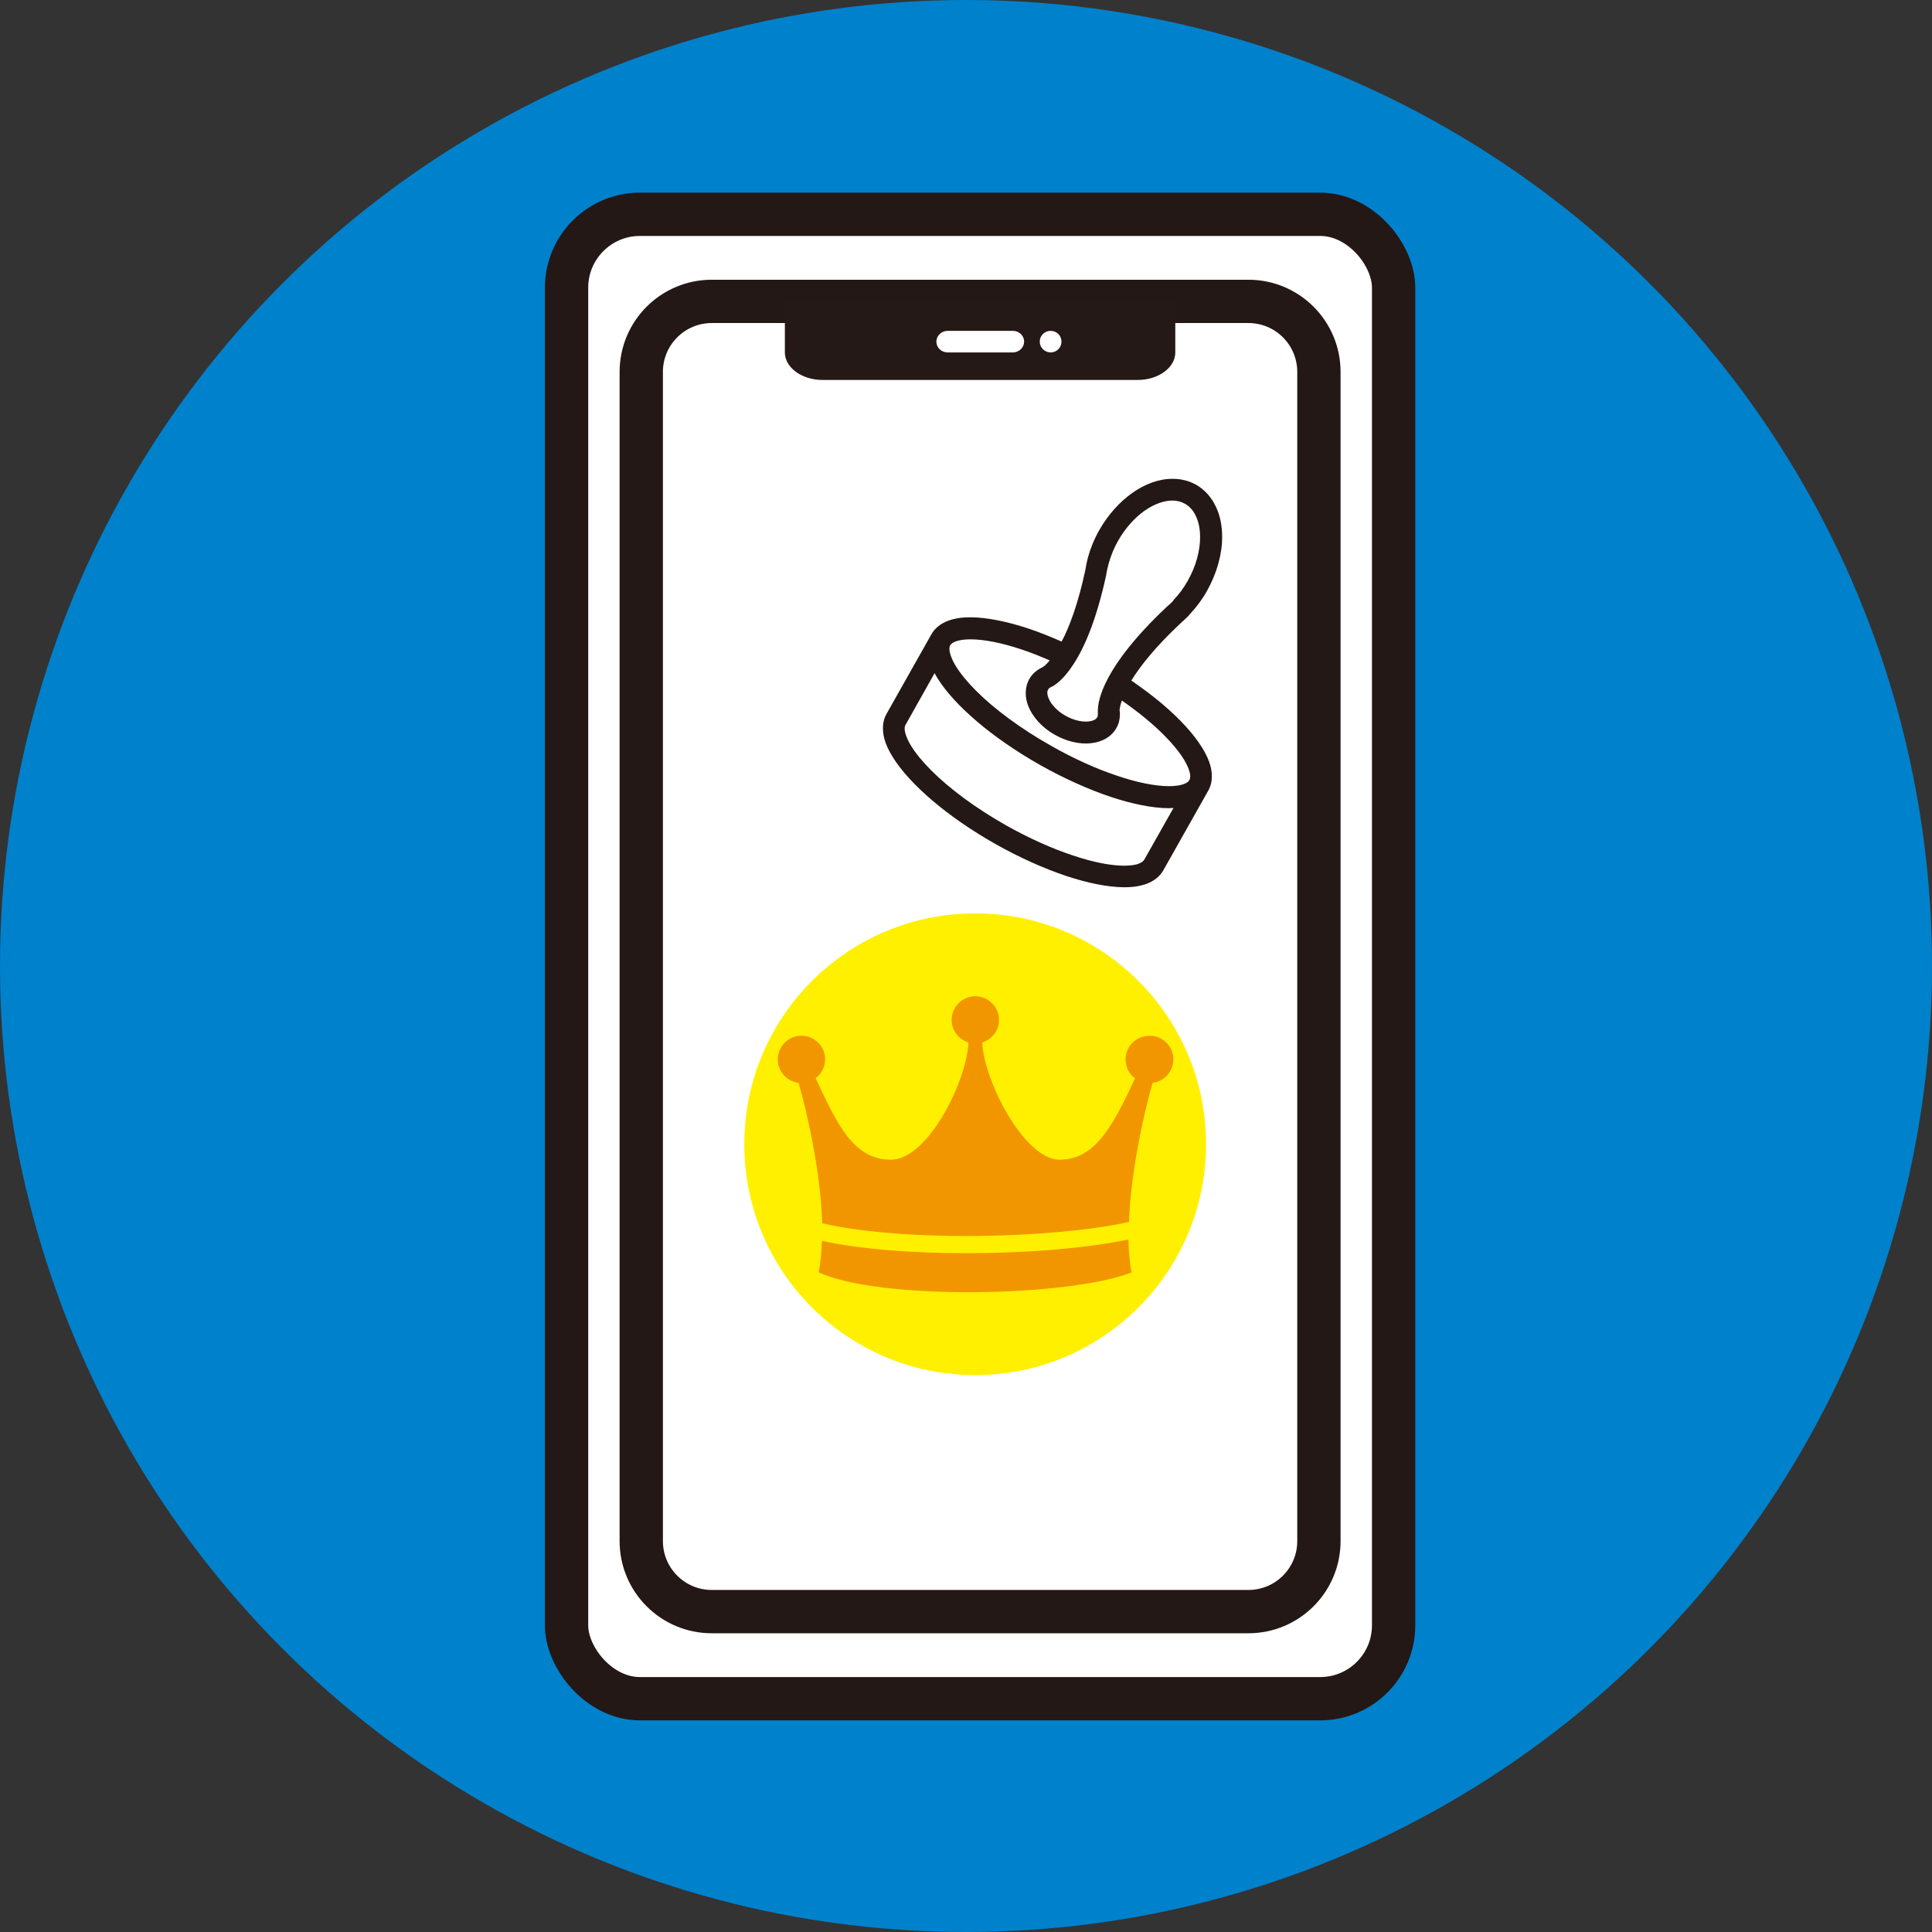
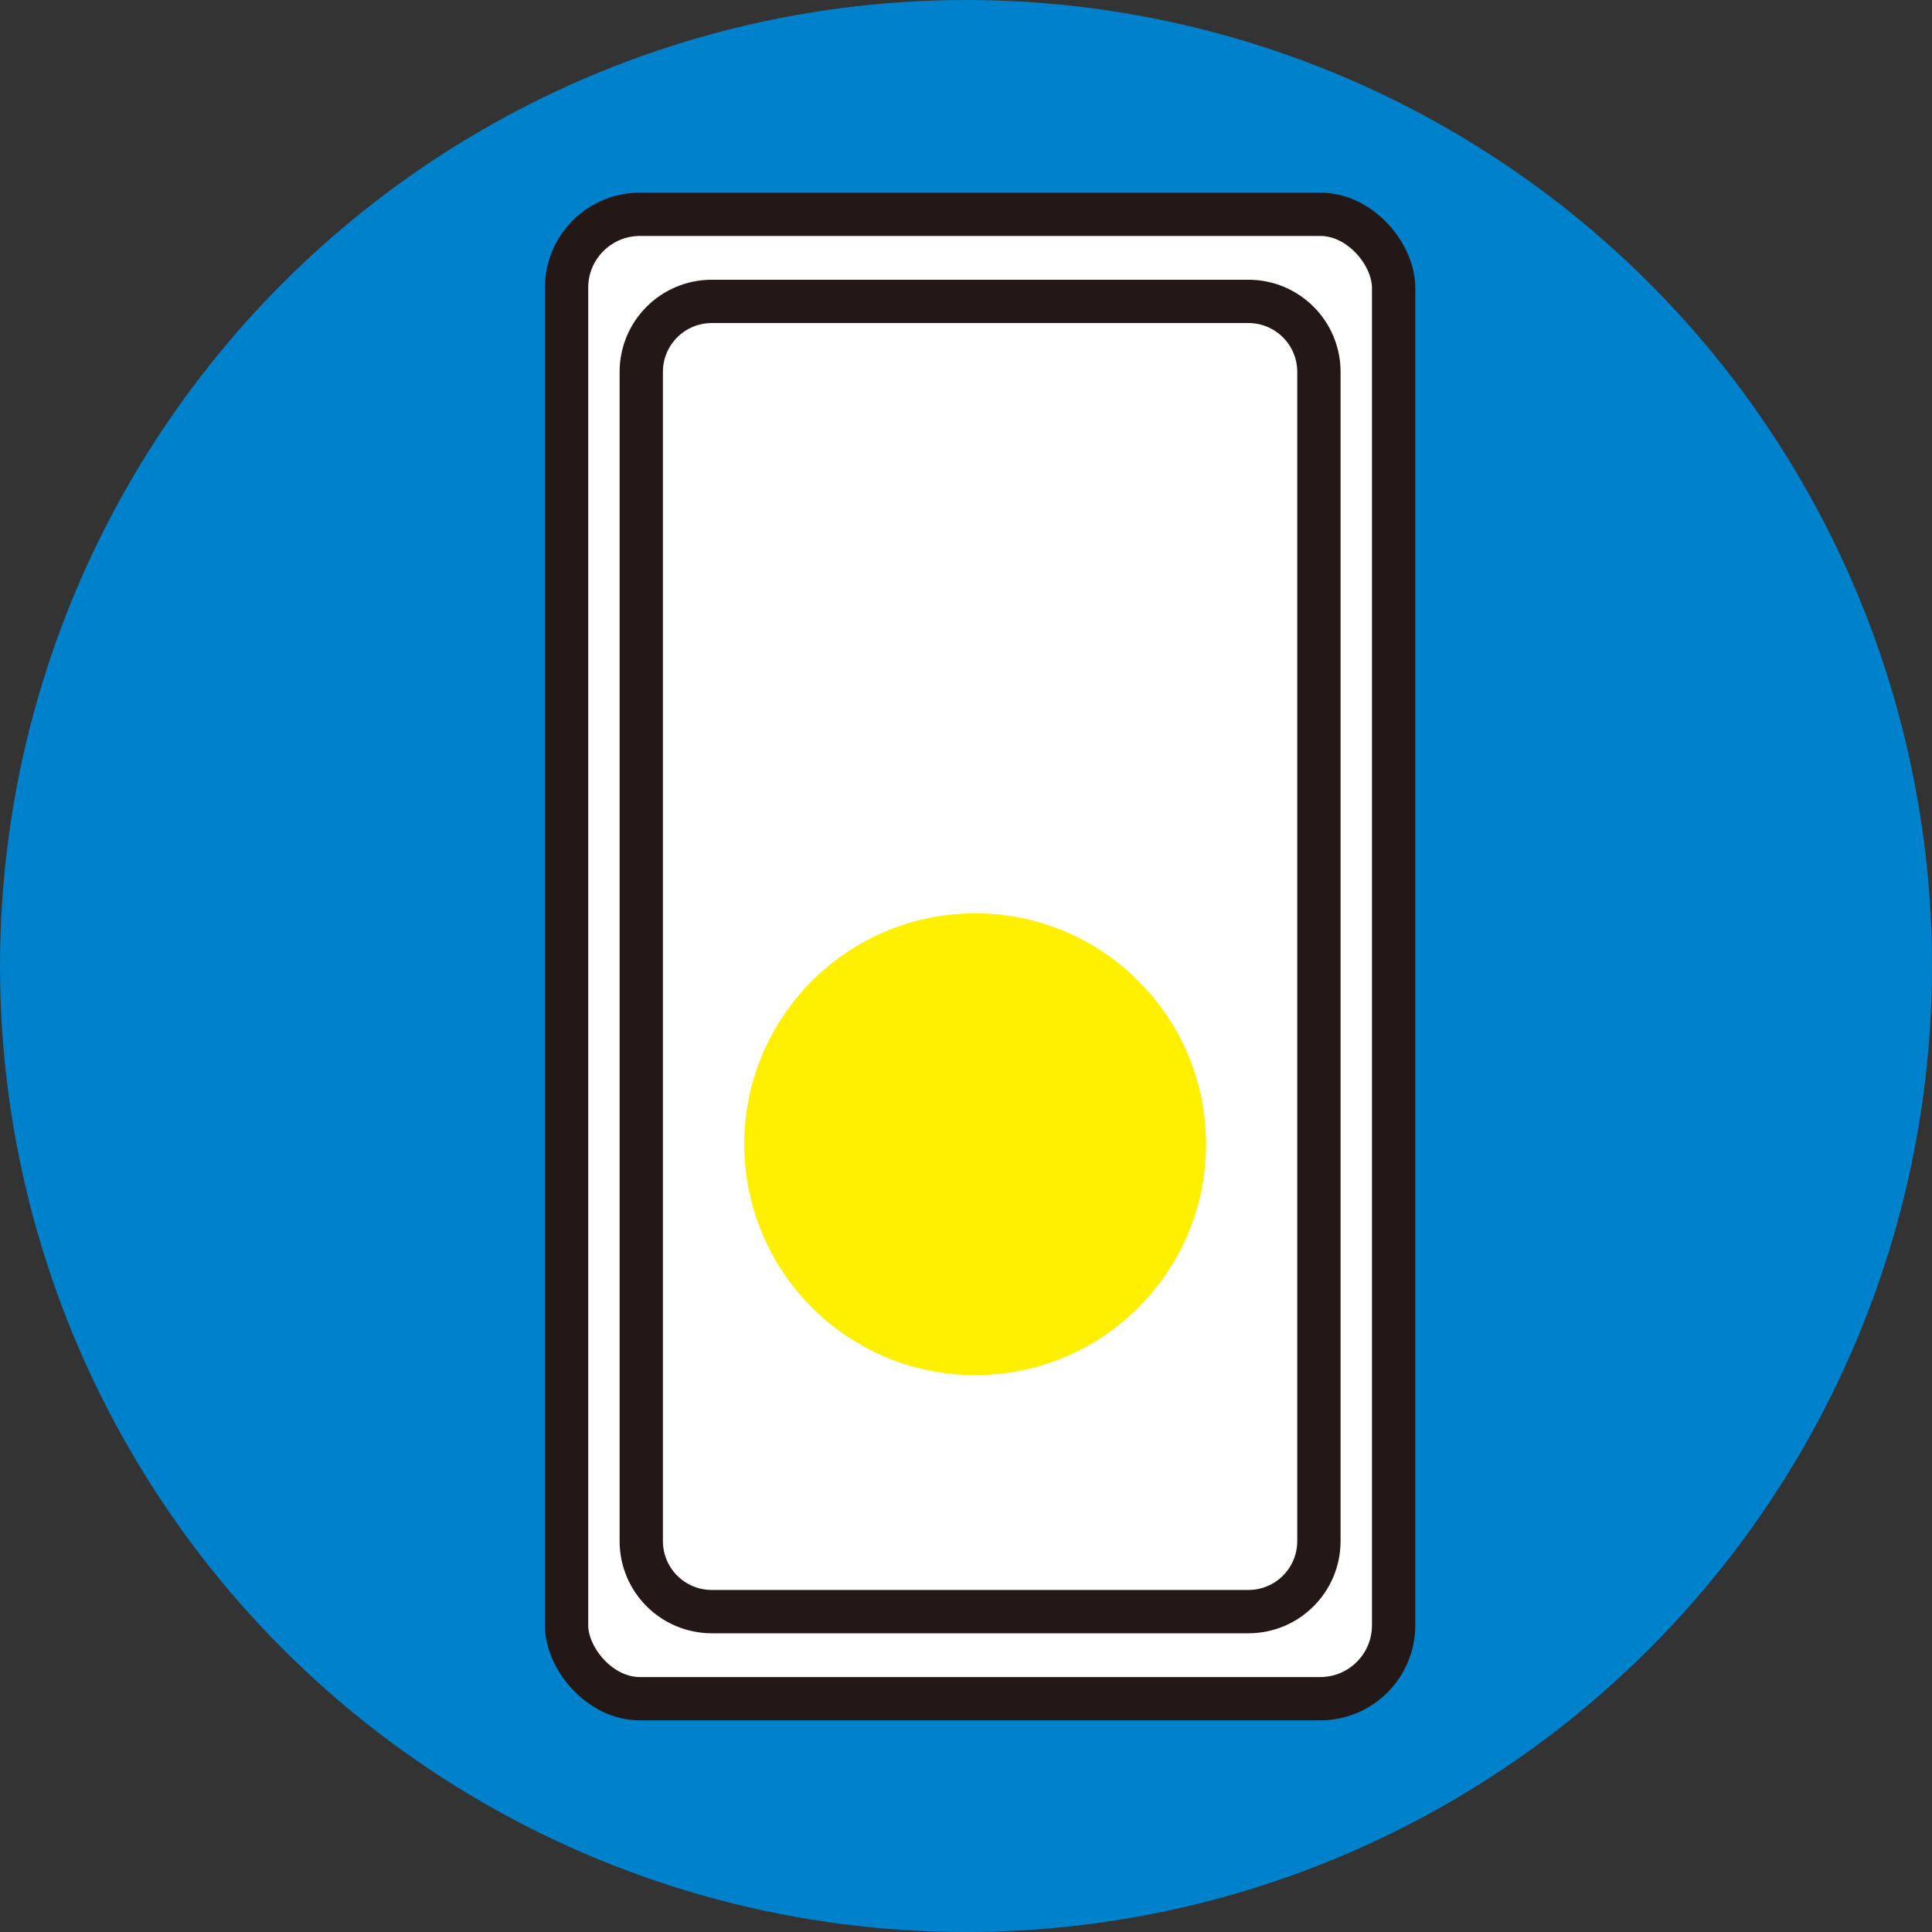
<svg xmlns="http://www.w3.org/2000/svg" id="_レイヤー_2" data-name="レイヤー 2" viewBox="0 0 120 120">
  <rect x="0" y="0" width="120" height="120" fill="#333333" stroke="none" />
  <defs>
    <style>
      .cls-1 {
        fill: none;
        stroke: #231815;
        stroke-linecap: round;
        stroke-linejoin: round;
        stroke-width: 2.69px;
      }

      .cls-2 {
        fill: #f29600;
      }

      .cls-3 {
        fill: #fff000;
      }

      .cls-4 {
        fill: #231815;
      }

      .cls-5 {
        fill: #fff;
      }

      .cls-6 {
        fill: #241916;
      }

      .cls-7 {
        fill: #0081cc;
      }
    </style>
  </defs>
  <g id="_レイヤー_1-2" data-name="レイヤー 1">
    <g>
      <circle class="cls-7" cx="60" cy="60" r="60" />
      <g>
        <g>
          <g>
            <rect class="cls-5" x="35.19" y="13.31" width="51.37" height="92.2" rx="4.56" ry="4.56" />
            <rect class="cls-1" x="35.19" y="13.31" width="51.37" height="92.2" rx="4.56" ry="4.56" />
          </g>
          <path class="cls-5" d="M44.21,18.72h33.33c2.42,0,4.38,1.96,4.38,4.38v72.62c0,2.42-1.96,4.38-4.38,4.38h-33.33c-2.42,0-4.38-1.96-4.38-4.38V23.1c0-2.42,1.96-4.38,4.38-4.38Z" />
          <g>
            <path class="cls-1" d="M44.21,18.72h33.33c2.42,0,4.38,1.96,4.38,4.38v72.62c0,2.42-1.96,4.38-4.38,4.38h-33.33c-2.42,0-4.38-1.96-4.38-4.38V23.1c0-2.42,1.96-4.38,4.38-4.38Z" />
            <g>
-               <path class="cls-6" d="M73,18.72h-24.25v3.17h0c0,.94,1.05,1.71,2.34,1.71h19.58c1.28,0,2.33-.77,2.33-1.71h0v-3.17Z" />
              <path class="cls-5" d="M63.61,21.22c0,.37-.32.67-.7.67h-4.05c-.39,0-.7-.3-.7-.67s.32-.67.7-.67h4.05c.39,0,.7.3.7.67Z" />
              <path class="cls-5" d="M65.93,21.22c0,.37-.3.67-.67.67s-.68-.3-.68-.67.3-.67.68-.67.67.3.67.67Z" />
            </g>
          </g>
        </g>
        <g>
          <circle class="cls-3" cx="60.57" cy="71.07" r="14.34" />
          <g>
-             <path class="cls-2" d="M71.38,64.34c-.81,0-1.47.66-1.47,1.47,0,.48.23.9.59,1.17-1.36,2.91-2.46,5.05-4.68,5.05s-4.73-4.96-4.81-7.28c.6-.19,1.04-.74,1.04-1.4,0-.81-.66-1.47-1.47-1.47s-1.47.66-1.47,1.47c0,.66.44,1.21,1.04,1.4-.08,2.32-2.49,7.28-4.81,7.28s-3.32-2.15-4.68-5.06c.35-.27.59-.69.59-1.17,0-.81-.66-1.47-1.47-1.47s-1.47.66-1.47,1.47c0,.75.56,1.36,1.29,1.46.53,1.82,1.37,5.52,1.47,8.72,4.92,1.14,14.1.99,19.05-.08.12-3.18.95-6.84,1.47-8.64.72-.09,1.29-.71,1.29-1.46,0-.81-.66-1.47-1.47-1.47Z" />
-             <path class="cls-2" d="M60.04,77.84c-3.31,0-6.57-.24-8.99-.77-.02.7-.08,1.37-.2,1.96,3.82,1.75,15.52,1.53,19.44,0-.13-.61-.19-1.3-.2-2.04-2.68.55-6.39.85-10.05.85Z" />
-           </g>
+             </g>
        </g>
-         <path class="cls-4" d="M74.29,30.11c-.45-.26-.96-.37-1.46-.37-.87,0-1.73.33-2.52.89-.78.56-1.49,1.34-2.04,2.31-.32.57-.55,1.15-.71,1.73h0s0,0,0,0h0s0,.02,0,.02c0,0,0,0,0,0h0s0,0,0,0c-.06.23-.11.45-.14.68h0c-.46,2.16-1,3.57-1.48,4.48-.7-.31-1.38-.58-2.03-.8-1.36-.45-2.59-.7-3.62-.71-.52,0-.98.06-1.41.22-.42.16-.8.43-1.03.84l-2.78,4.93c-.16.28-.23.59-.23.9,0,.6.23,1.17.59,1.76.54.88,1.39,1.8,2.48,2.73,1.09.93,2.43,1.86,3.93,2.71,1.51.85,3,1.51,4.36,1.97,1.36.45,2.59.7,3.62.71.52,0,.98-.06,1.41-.22.42-.16.8-.43,1.03-.84l2.78-4.93c.16-.28.23-.59.23-.9,0-.6-.23-1.17-.59-1.76-.54-.88-1.39-1.8-2.48-2.73-.58-.49-1.23-.98-1.93-1.46.54-.88,1.47-2.07,3.07-3.57h0c.16-.14.32-.29.47-.44h0s.01-.01.01-.01c0,0,0,0,.01-.01,0,0,.01-.01.02-.02h0s0-.01.01-.02h0s.03-.04.05-.06c0,0,.01-.01.02-.02.38-.41.74-.88,1.04-1.42.62-1.11.94-2.28.94-3.35,0-.68-.12-1.32-.39-1.88-.26-.56-.68-1.05-1.24-1.37ZM72.9,37.28s0,0,0,0h0c-.14.16-.29.29-.44.42l-.03.03c-1.96,1.85-3.02,3.29-3.59,4.36-.57,1.06-.65,1.75-.65,2.04v.13s0,0,0,0v.1c0,.09-.01.15-.04.19-.04.07-.1.13-.21.18-.11.05-.29.09-.5.09-.35,0-.81-.11-1.25-.36-.38-.21-.67-.48-.87-.75-.19-.27-.27-.52-.27-.68,0-.09.02-.15.05-.2.03-.06.09-.12.23-.18h.01c.14-.07.69-.39,1.34-1.4.66-1.01,1.42-2.71,2.04-5.59v-.04c.04-.2.08-.4.14-.61,0,0,0,0,0,0,.13-.47.32-.95.58-1.41.45-.8,1.04-1.44,1.64-1.87.61-.43,1.23-.64,1.73-.64.3,0,.56.07.79.2.29.16.52.42.68.77.17.35.26.8.26,1.31,0,.81-.24,1.77-.76,2.69-.26.47-.57.88-.91,1.23ZM73.92,48.23c0,.11-.02.18-.05.23-.05.08-.13.16-.34.24-.21.08-.52.13-.93.13-.8,0-1.93-.21-3.19-.64-1.27-.42-2.69-1.05-4.13-1.87-1.91-1.08-3.53-2.29-4.65-3.41-.56-.56-.99-1.09-1.27-1.55-.28-.46-.39-.84-.39-1.05,0-.11.02-.18.05-.23.05-.08.13-.16.34-.24.21-.08.52-.13.93-.13.8,0,1.93.21,3.19.64.55.18,1.12.41,1.72.67-.11.13-.2.22-.27.29-.07.06-.12.1-.15.12h-.02s0,.01,0,.01c-.32.15-.63.38-.83.74-.15.27-.22.57-.22.87,0,.53.21,1.03.53,1.47.32.44.76.83,1.3,1.13.63.35,1.29.53,1.91.53.37,0,.73-.07,1.07-.22.33-.15.63-.4.82-.74.16-.27.22-.58.22-.86,0-.08,0-.16-.02-.23h0s0-.23.14-.62c1.02.71,1.9,1.43,2.59,2.12.56.56.99,1.09,1.27,1.55.28.46.39.84.39,1.05ZM70.75,53.64c-.21.08-.52.13-.93.13-.8,0-1.93-.21-3.19-.64-1.27-.42-2.69-1.05-4.13-1.86-1.91-1.08-3.53-2.29-4.65-3.41-.56-.56-.99-1.09-1.27-1.55-.28-.46-.39-.84-.39-1.05,0-.11.02-.18.05-.23l1.81-3.22c.05.09.1.18.15.27.54.88,1.39,1.8,2.48,2.73,1.09.93,2.43,1.86,3.93,2.71,1.51.85,3,1.51,4.36,1.97,1.36.45,2.59.7,3.62.71.1,0,.2-.02.3-.02l-1.82,3.22c-.05.08-.13.16-.34.24ZM69.53,44.1h0,0Z" />
      </g>
    </g>
  </g>
</svg>